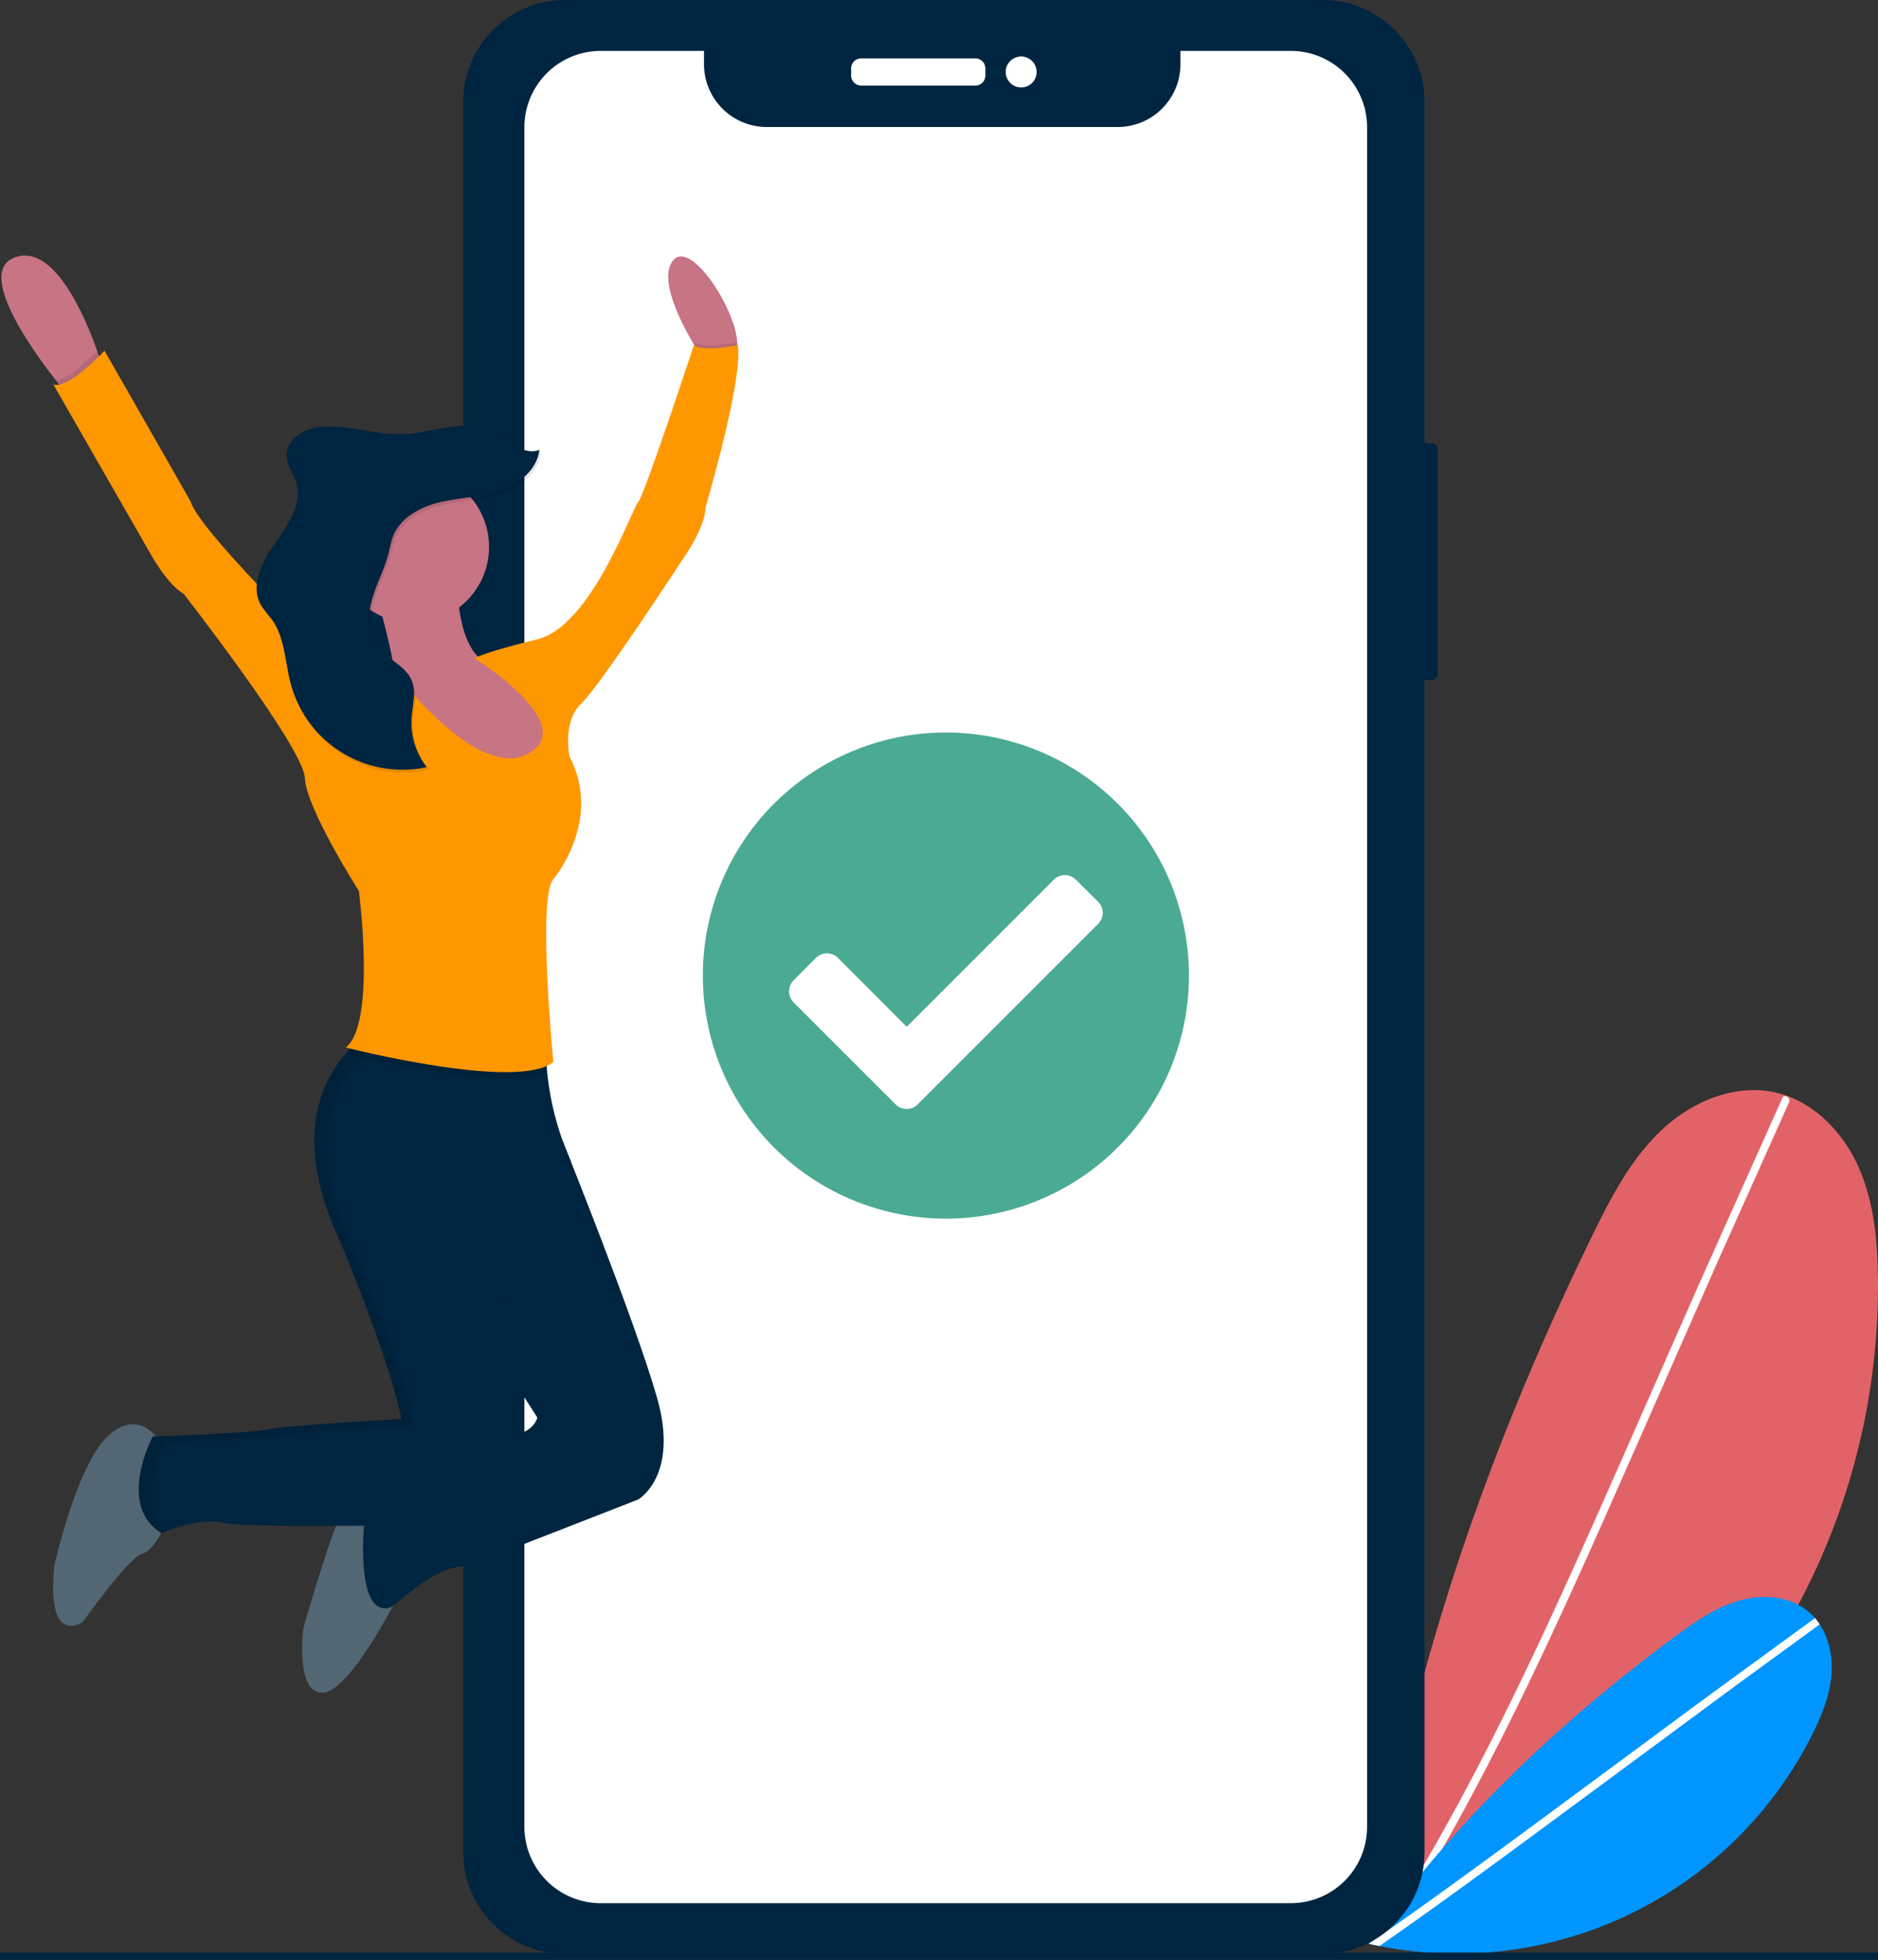
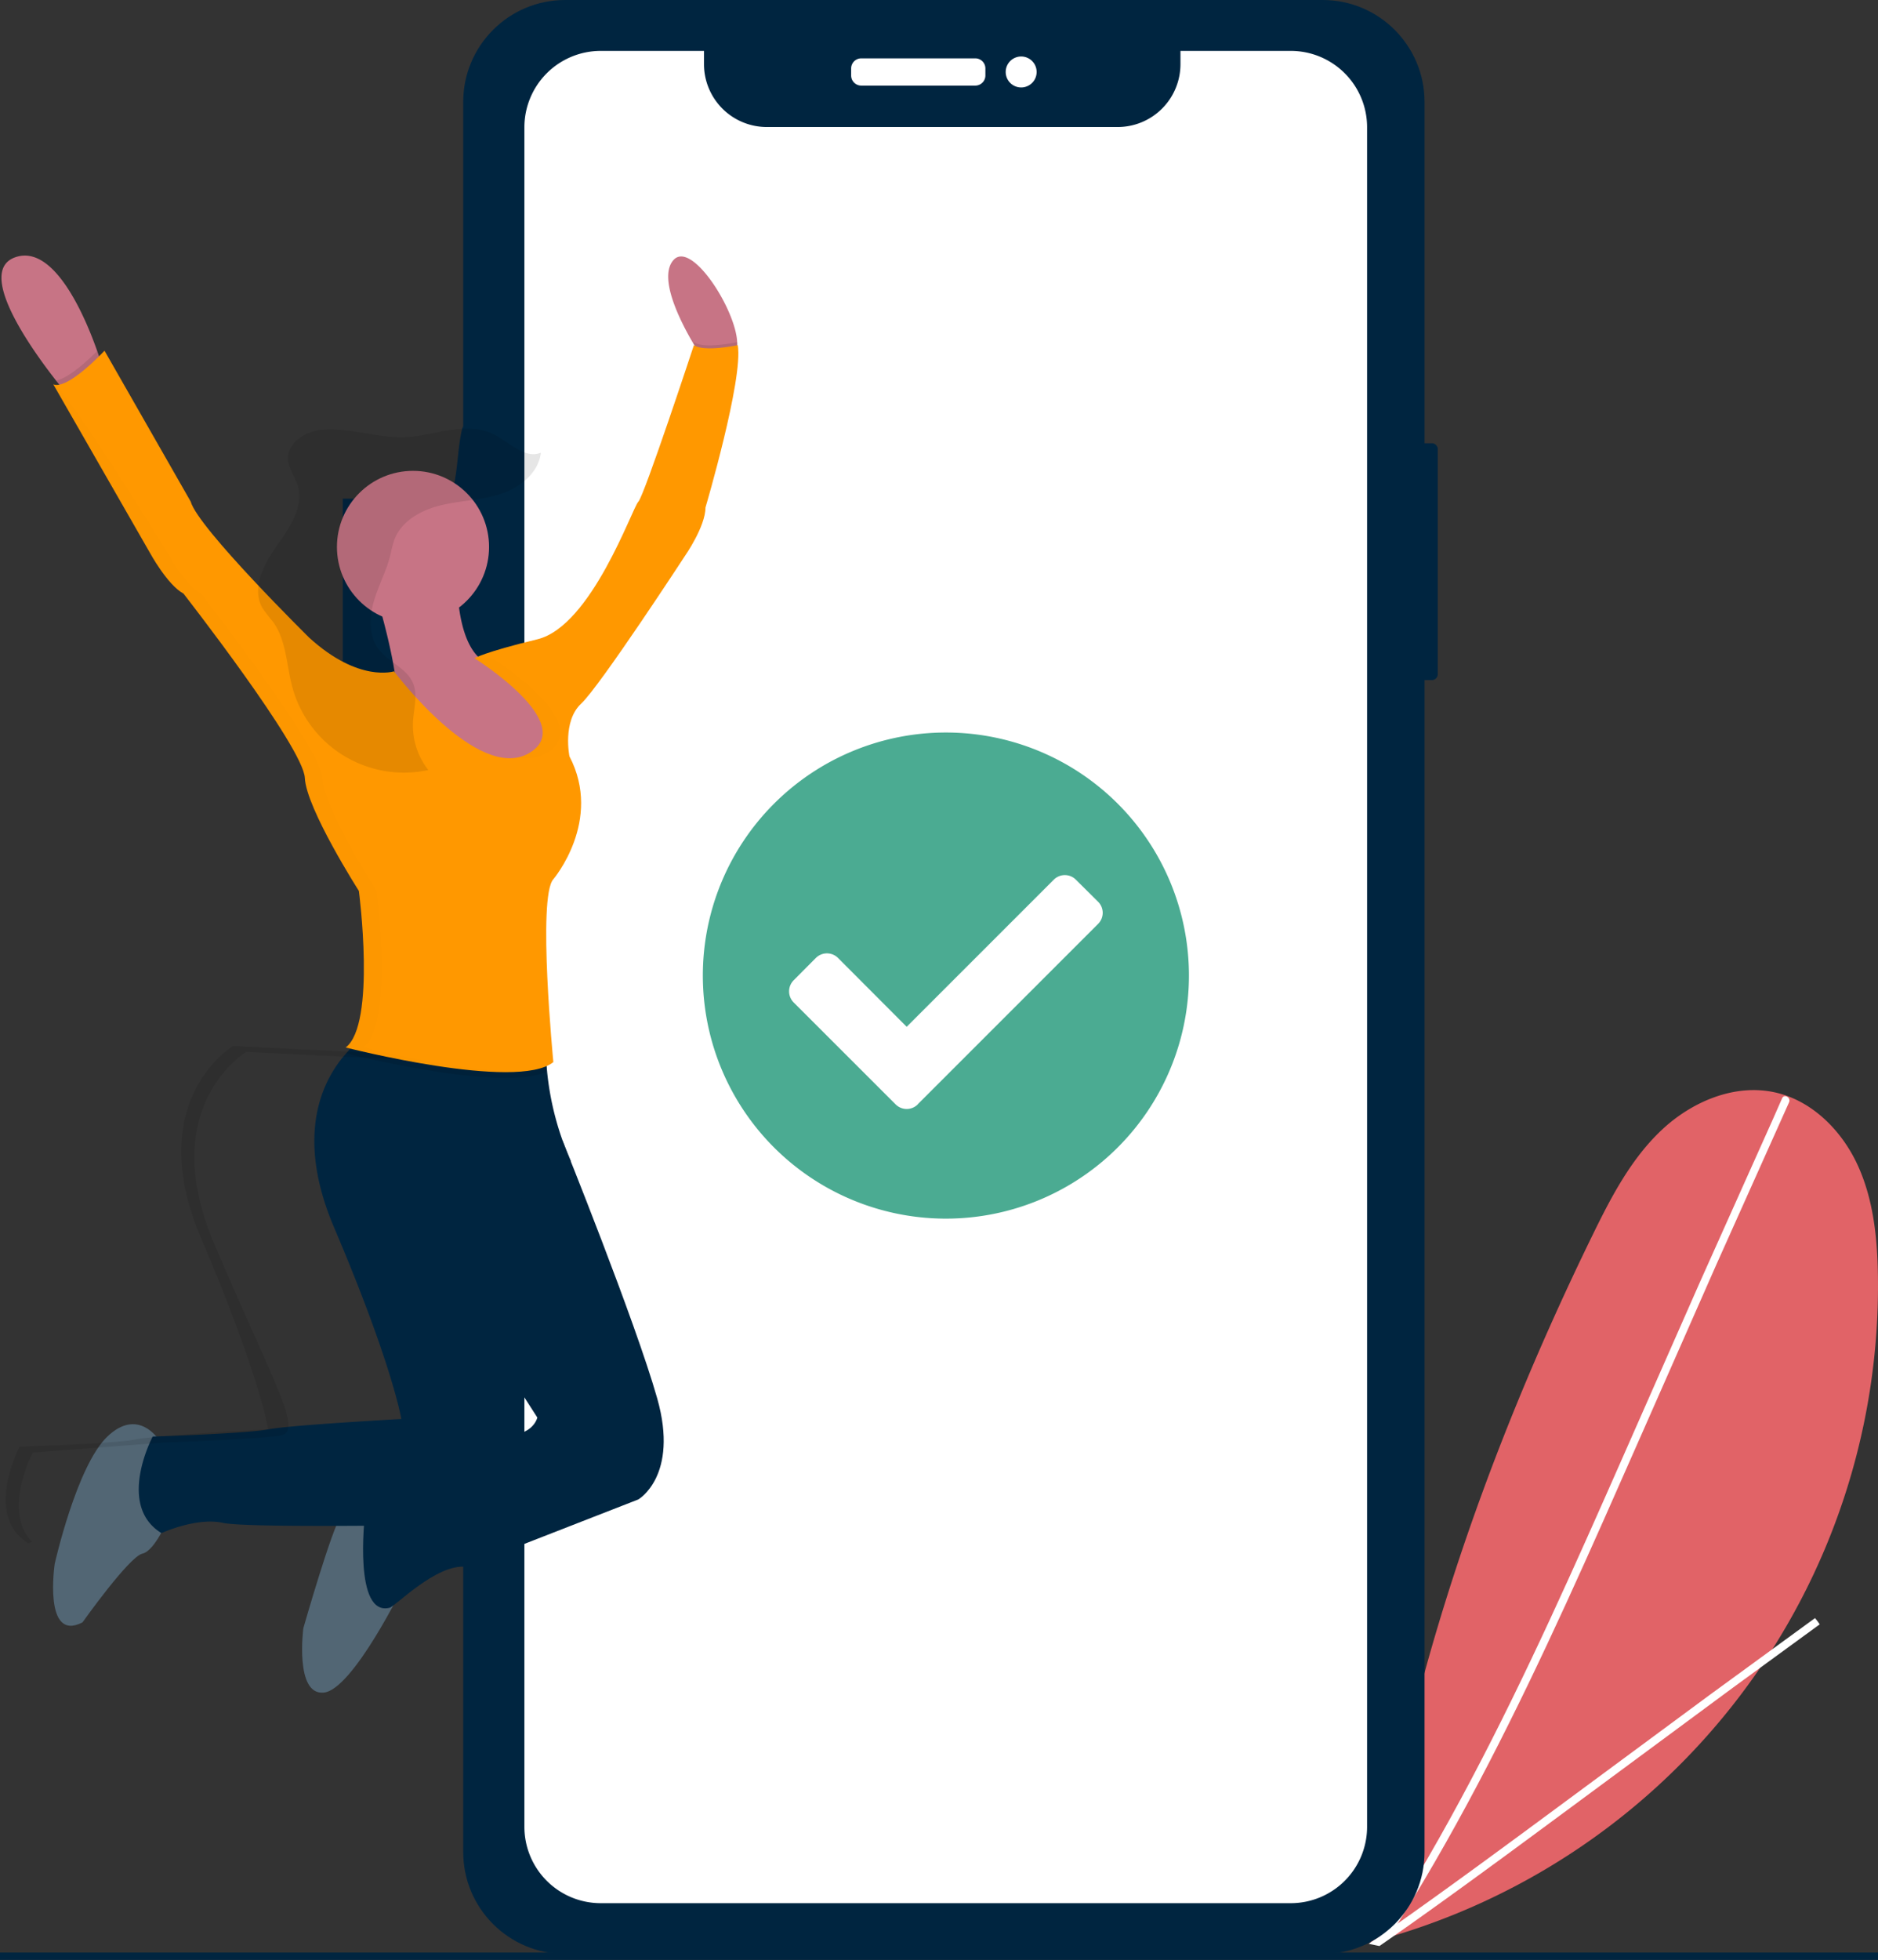
<svg xmlns="http://www.w3.org/2000/svg" fill="none" viewBox="0 0 255 266" width="800" height="834.51">
  <rect x="0" y="0" width="255" height="266" fill="#333333" stroke="none" />
  <path fill="#E16367" d="M185.995 263.632a92.253 92.253 0 0 0 50.175-33.355 91.974 91.974 0 0 0 18.819-57.17c-.079-5.138-.62-10.384-2.784-15.047-2.164-4.663-6.183-8.696-11.211-9.801-5.486-1.206-11.276 1.259-15.365 5.105-4.089 3.846-6.77 8.921-9.237 13.959-14.857 30.351-26.146 62.916-30.372 96.432l-.025-.123z" />
  <path fill="#fff" d="M242.924 149.606l-9.854 21.985-10.412 23.617c-3.298 7.48-6.59 14.963-9.998 22.393-3.379 7.365-6.874 14.679-10.601 21.875-3.723 7.186-7.68 14.255-11.974 21.116-.535.855-1.075 1.706-1.62 2.554-.378.587-1.321.042-.941-.549 4.377-6.811 8.41-13.836 12.193-20.992 3.786-7.163 7.326-14.454 10.734-21.804 3.427-7.388 6.722-14.837 10.008-22.288l10.375-23.532 9.853-21.984 1.296-2.939c.282-.64 1.221-.087.941.548z" />
-   <path fill="#0095FF" d="M185.785 263.796a54.054 54.054 0 0 0 35.07-3.796 53.93 53.93 0 0 0 25.232-24.61c1.348-2.689 2.486-5.558 2.624-8.562.137-3.004-.859-6.181-3.17-8.11-2.523-2.104-6.195-2.385-9.358-1.49-3.163.895-5.928 2.807-8.571 4.758-15.921 11.754-30.589 25.619-41.847 41.881l.02-.071z" />
  <path fill="#fff" fill-rule="evenodd" d="M246.447 219.612c.231.269.444.552.639.848l-11.827 8.625-20.78 15.347-1.031.762c-6.237 4.607-12.475 9.214-18.78 13.728a641.713 641.713 0 0 1-7.362 5.199c-.486-.097-.972-.2-1.456-.31a616.482 616.482 0 0 0 5.807-4.072c6.648-4.718 13.211-9.553 19.768-14.395l20.704-15.292 14.318-10.44z" clip-rule="evenodd" />
  <path fill="#002540" d="M194.411 60.159h-2.276a.813.813 0 0 0-.813.812v30.521c0 .449.364.813.813.813h2.276a.813.813 0 0 0 .813-.813v-30.52a.813.813 0 0 0-.813-.813z" />
  <path fill="#002540" d="M179.589 0H76.735c-7.642 0-13.838 6.193-13.838 13.834V251.36c0 7.64 6.196 13.833 13.838 13.833H179.59c7.642 0 13.838-6.193 13.838-13.833V13.834c0-7.64-6.196-13.834-13.838-13.834z" />
  <path fill="#fff" d="M175.259 6.907h-14.973v1.801a8.533 8.533 0 0 1-8.539 8.532h-47.619a8.535 8.535 0 0 1-8.539-8.532v-1.8h-14.02A10.368 10.368 0 0 0 71.204 17.27v230.671a10.363 10.363 0 0 0 10.367 10.363h93.689a10.364 10.364 0 0 0 10.367-10.363V17.288a10.365 10.365 0 0 0-10.367-10.38z" />
  <path fill="#fff" d="M132.425 7.92h-15.48c-.759 0-1.374.614-1.374 1.373v.952c0 .758.615 1.373 1.374 1.373h15.48c.759 0 1.374-.615 1.374-1.373v-.952c0-.759-.615-1.373-1.374-1.373zM138.656 11.869a2.1 2.1 0 1 0 .002-4.2 2.1 2.1 0 0 0-.002 4.2zM128.959 160.537c13.637 0 24.693-11.051 24.693-24.684 0-13.633-11.056-24.684-24.693-24.684-13.637 0-24.692 11.051-24.692 24.684 0 13.633 11.055 24.684 24.692 24.684z" />
  <path fill="#4BAB92" d="M161.437 132.406a32.987 32.987 0 0 1-5.563 18.329 33.003 33.003 0 0 1-33.879 14.027 32.99 32.99 0 0 1-24.05-44.983 33.009 33.009 0 0 1 60.98.002 32.99 32.99 0 0 1 2.512 12.625zm-36.817 17.463l24.481-24.473a2.121 2.121 0 0 0 0-3.011l-3.012-2.989a2.119 2.119 0 0 0-2.318-.462 2.119 2.119 0 0 0-.69.462l-19.967 19.961-9.323-9.342a2.134 2.134 0 0 0-3.012 0l-3.012 3.029a2.133 2.133 0 0 0 0 3.011l13.842 13.832c.197.198.432.355.691.462a2.11 2.11 0 0 0 1.63 0c.259-.107.493-.264.691-.462l-.001-.018z" />
  <path fill="#002540" d="M255 265H0v1h255v-1z" />
  <path fill="#526674" d="M21.529 195.37s-2.78-4.388-6.953-.395c-4.174 3.993-7.148 17.275-7.148 17.275s-1.59 10.726 3.774 7.942c0 0 6.338-8.937 8.142-9.332 1.804-.395 3.774-5.363 3.774-5.363l-1.59-10.127zM51.315 206.092s-3.774-1.79-4.964-.395c-1.19 1.394-5.163 15.29-5.163 15.29s-1.19 9.137 2.779 8.737c3.969-.4 10.921-14.705 10.921-14.705l-3.573-8.927z" />
  <path fill="#002540" d="M64.42 179.085l8.538 13.306s-.595 2.979-5.758 2.384l-17.675 11.121s-1.535 13.54 3.374 12.312c.795-.2 6.339-5.958 10.327-5.559l23.438-9.137s5.558-3.179 2.579-13.701c-2.98-10.521-12.828-34.919-12.828-34.919L60.847 163.6l3.574 15.485z" />
  <path fill="#002540" d="M69.784 198.744c1.19 7.548-5.559 8.142-5.559 8.142s-30.385.595-33.959-.2c-3.574-.794-8.342 1.39-8.342 1.39-6.158-3.774-1.19-13.106-1.19-13.106s12.711-.395 15.69-.975c2.98-.58 18.07-1.404 18.07-1.404s-1.19-7.348-9.138-26.012c-5.397-12.677-1.462-20.137 1.644-23.613.792-.923 1.71-1.73 2.725-2.399l24.428 1.19a31.68 31.68 0 0 0 .136 3.69 39.307 39.307 0 0 0 3.242 12.19c-1.39 0-10.326 8.342-10.326 8.342s1.384 25.222 2.579 32.765z" />
-   <path fill="#000" d="M22.518 195.765s12.712-.395 15.69-.975c2.98-.581 18.07-1.39 18.07-1.39s-1.19-7.348-9.137-26.012c-5.398-12.677-1.463-20.137 1.643-23.613.793-.923 1.71-1.73 2.726-2.399l22.633 1.102v-.707l-24.428-1.19a13.091 13.091 0 0 0-2.725 2.399c-3.092 3.481-7.04 10.936-1.644 23.613 7.968 18.65 9.147 25.998 9.147 25.998s-15.114.794-18.069 1.389c-2.955.595-15.69.975-15.69.975s-4.964 9.337 1.19 13.126c0 0 .185-.088.487-.215-4.09-4.208.107-12.101.107-12.101z" opacity=".1" />
+   <path fill="#000" d="M22.518 195.765s12.712-.395 15.69-.975s-1.19-7.348-9.137-26.012c-5.398-12.677-1.463-20.137 1.643-23.613.793-.923 1.71-1.73 2.726-2.399l22.633 1.102v-.707l-24.428-1.19a13.091 13.091 0 0 0-2.725 2.399c-3.092 3.481-7.04 10.936-1.644 23.613 7.968 18.65 9.147 25.998 9.147 25.998s-15.114.794-18.069 1.389c-2.955.595-15.69.975-15.69.975s-4.964 9.337 1.19 13.126c0 0 .185-.088.487-.215-4.09-4.208.107-12.101.107-12.101z" opacity=".1" />
  <path fill="#002540" d="M58.858 67.68H46.546v31.175h12.312V67.68zM65.898 63.106c.424.117.902.132 1.19.717.178.468.275.962.287 1.463l.775 9.634c.011.631.133 1.255.361 1.843.327.654.868.732 1.292 1.15.853.85 1.102 2.975.868 4.706-.234 1.73-.824 3.213-1.287 4.778-.663 2.243-1.102 4.764-2.033 6.655-.932 1.892-2.623 2.926-3.716 1.336-1.092-1.589-.945-4.797-1.15-7.425-.342-4.388-2.053-8.172-2.17-12.59-.097-3.573.863-6.908 1.463-10.297.429-2.326.453-5.149 1.077-7.24.522 2.486 1.517 4.851 3.043 5.27z" />
  <path fill="#C77485" d="M13.781 49.41l-4.763 3.974s-.566-.663-1.41-1.736c-3.31-4.227-10.92-14.832-5.543-16.728 5.378-1.897 9.63 8.444 11.131 12.716.38 1.082.585 1.774.585 1.774zM99.77 48.02c-1.985 2.98-4.764 0-4.764 0s-.356-.53-.858-1.389c-1.633-2.764-4.837-8.893-2.716-11.321 2.438-2.775 8.479 6.694 8.664 11.136a2.642 2.642 0 0 1-.326 1.575zM50.915 80.19s3.974 12.712 2.78 16.48c-1.195 3.77 8.541 8.158 8.541 8.158h11.122s3.974-8.142 2.979-10.527c-.995-2.384-9.532-4.169-9.532-4.169s-4.964 0-4.764-13.305L50.915 80.19z" />
  <path fill="#000" d="M13.781 49.41l-4.763 3.974s-.566-.663-1.41-1.736c1.732-.307 4.418-2.832 5.593-4.012.376 1.082.58 1.774.58 1.774zM99.77 48.02c-1.985 2.98-4.764 0-4.764 0s-.356-.53-.858-1.389l.063-.2c1.288.922 5.29.137 5.885 0a2.636 2.636 0 0 1-.326 1.59zM74.28 145.443c-6.144 2.803-26.105-2.19-27.305-2.487.793-.922 1.71-1.73 2.726-2.399l24.427 1.19a31.696 31.696 0 0 0 .151 3.696z" opacity=".1" />
  <path fill="#FF9800" d="M53.5 91.112s-4.764 1.59-11.517-4.568c0 0-15.115-14.895-16.09-18.47L14.19 47.598s-4.963 5.363-6.953 4.568l13.106 22.838s2.384 4.388 4.569 5.558c0 0 16.285 20.854 16.48 25.022.195 4.169 7.338 15.335 7.338 15.335s2.384 18.069-1.79 21.248c0 0 23.233 5.958 28.197 1.984 0 0-2.185-22.428 0-24.822 0 0 6.752-7.942 2.184-16.68 0 0-.975-4.763 1.59-7.147 2.564-2.385 14.1-20.06 14.1-20.06s2.78-3.973 2.78-6.552c0 0 5.162-17.475 4.387-22.043 0 0-4.568.975-5.958 0 0 0-6.753 20.478-7.547 21.248-.795.77-6.339 16.88-13.701 18.67-7.363 1.789-8.538 2.578-8.538 2.578s14.296 8.938 7.348 12.906c-6.948 3.969-18.284-11.136-18.284-11.136z" />
  <path fill="#C77485" d="M56.078 84.56c5.703 0 10.327-4.624 10.327-10.327 0-5.704-4.623-10.327-10.327-10.327-5.703 0-10.327 4.623-10.327 10.327 0 5.703 4.624 10.326 10.327 10.326z" />
  <path fill="#000" d="M43.791 58.323c-2.272.176-4.807 1.746-4.68 4.023.068 1.253.926 2.31 1.302 3.51.902 2.901-1.107 5.812-2.872 8.289-1.765 2.477-3.413 5.758-1.902 8.381.431.632.897 1.239 1.395 1.819 1.867 2.52 1.843 5.924 2.672 8.952a15.705 15.705 0 0 0 18.45 11.214 9.822 9.822 0 0 1-2.073-6.64c.112-1.737.673-3.55 0-5.154-.868-2.063-3.413-2.877-4.724-4.681-1.312-1.804-1.224-4.305-.59-6.456.634-2.15 1.73-4.144 2.257-6.338.13-.64.293-1.273.488-1.897.916-2.603 3.656-4.115 6.338-4.763 2.682-.649 5.5-.688 8.118-1.541 2.618-.853 5.164-2.852 5.466-5.597-2.204.882-4.247-1.42-6.373-2.477-3.5-1.736-7.494-.103-11.102.297-4.11.458-8.01-1.243-12.17-.94z" opacity=".1" />
-   <path fill="#002540" d="M43.591 57.928c-2.272.176-4.807 1.746-4.68 4.023.068 1.253.926 2.31 1.301 3.51.902 2.901-1.106 5.812-2.871 8.289-1.765 2.477-3.413 5.758-1.902 8.381.431.632.897 1.239 1.395 1.819 1.867 2.52 1.843 5.924 2.671 8.952a15.705 15.705 0 0 0 18.45 11.214 9.821 9.821 0 0 1-2.072-6.64c.112-1.737.673-3.55 0-5.154-.868-2.063-3.413-2.877-4.725-4.681-1.311-1.804-1.223-4.306-.59-6.456.634-2.15 1.731-4.144 2.258-6.338.13-.64.293-1.273.487-1.897.917-2.603 3.657-4.115 6.339-4.763 2.682-.649 5.5-.688 8.118-1.541 2.618-.853 5.163-2.852 5.466-5.597-2.204.882-4.247-1.42-6.373-2.477-3.5-1.736-7.494-.103-11.102.297-4.1.454-7.986-1.267-12.17-.94z" />
  <g fill="#000" opacity=".1">
    <path d="M71.768 102.234a4.951 4.951 0 0 1-1.428.546 5.462 5.462 0 0 0 3.812-.546c6.953-3.974-7.347-12.906-7.347-12.906H64.42s14.3 8.937 7.348 12.906zM100.213 47.192c0-.127-.029-.249-.049-.36-.816.168-1.642.294-2.472.374.838.093 1.684.088 2.521-.014zM49.33 142.151c4.17-3.179 1.79-21.248 1.79-21.248s-7.148-11.122-7.348-15.29c-.2-4.169-16.48-25.022-16.48-25.022-2.184-1.19-4.568-5.559-4.568-5.559S9.218 52.99 7.234 52.194l13.105 22.838s2.385 4.388 4.569 5.559c0 0 16.285 20.853 16.48 25.022.195 4.168 7.343 15.305 7.343 15.305s2.384 18.069-1.79 21.248c0 0 14.281 3.662 22.843 3.33-8.581-.302-20.454-3.345-20.454-3.345zM53.616 91.268l-.117-.15a3.14 3.14 0 0 1-.415.092c.186.024.361.044.532.058z" opacity=".1" />
  </g>
  <g fill="#000" opacity=".1">
-     <path d="M100.164 46.807l-.121.024c-.21 6.1-4.442 20.43-4.442 20.43 0 2.579-2.78 6.553-2.78 6.553s-11.516 17.674-14.1 20.058c-2.584 2.384-1.59 7.148-1.59 7.148l.025.049c-.078-1.604.117-4.091 1.76-5.612 2.58-2.384 14.1-20.059 14.1-20.059s2.78-3.974 2.78-6.553c0 .03 5.163-17.445 4.368-22.038zM74.947 117.724c.298 1.687.098-.097.2 1.59 0 0 4.876-5.72 3.545-12.789.4 6.319-3.745 11.199-3.745 11.199z" opacity=".1" />
-   </g>
+     </g>
</svg>